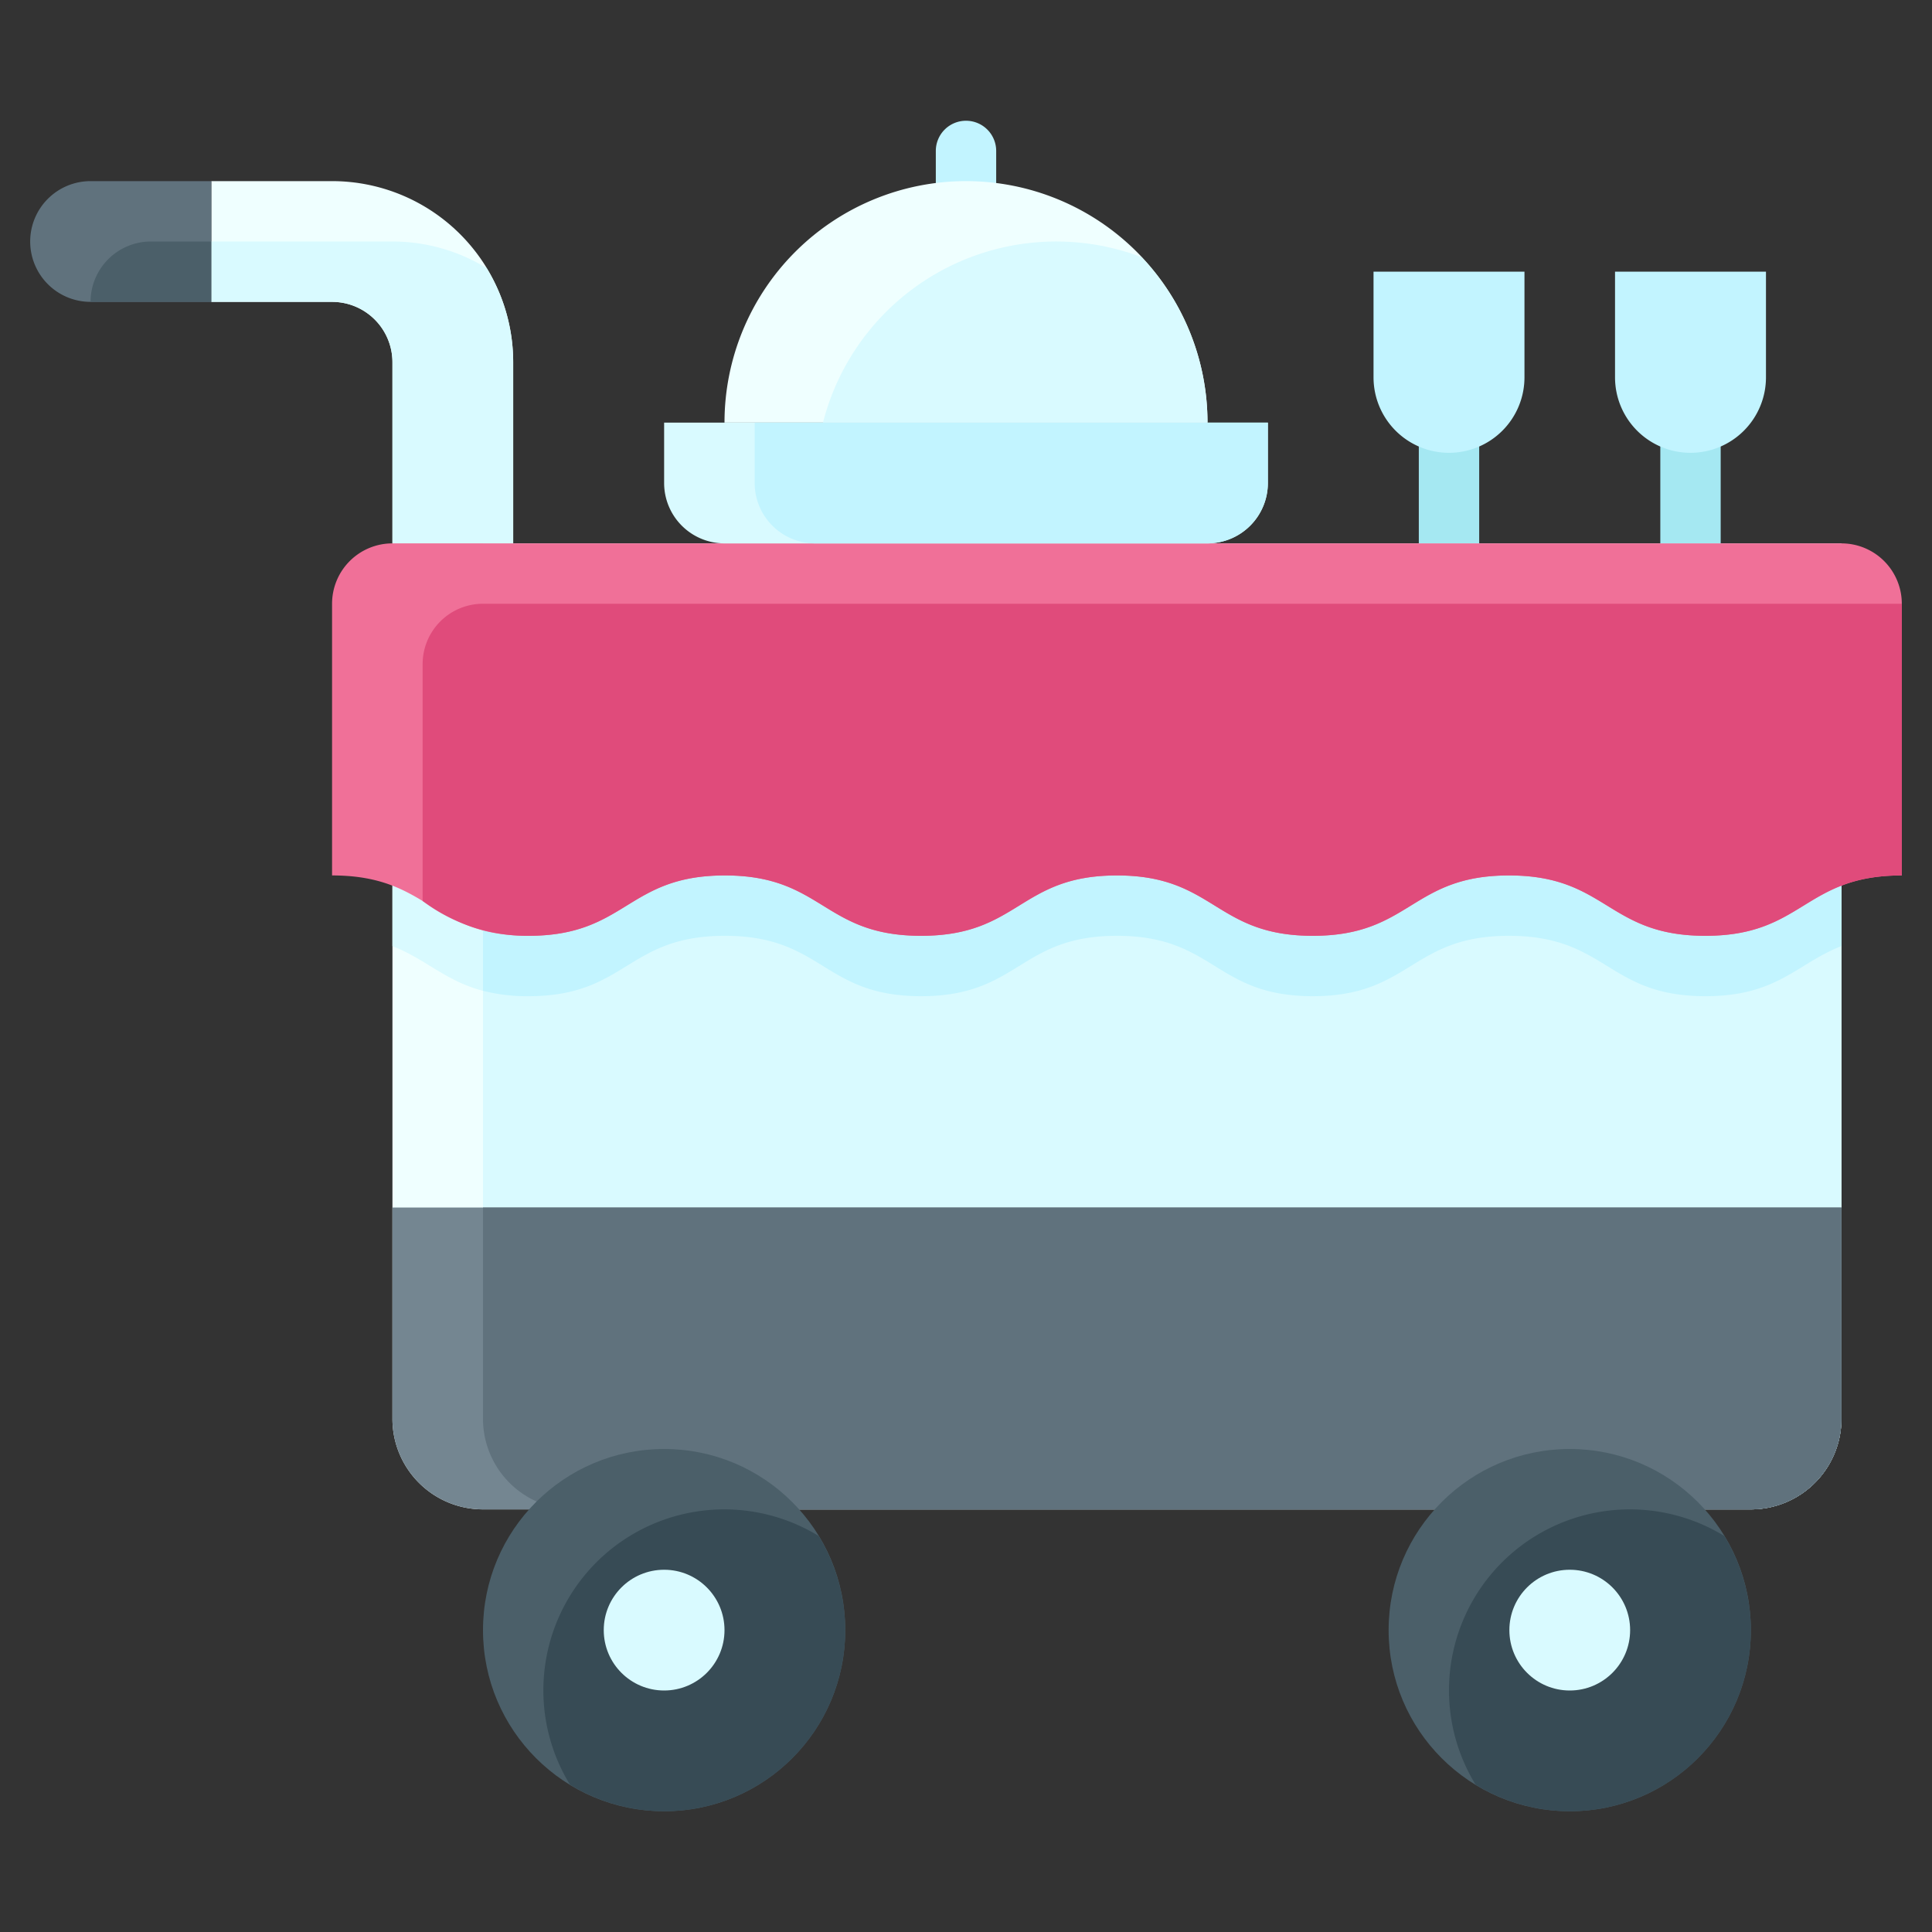
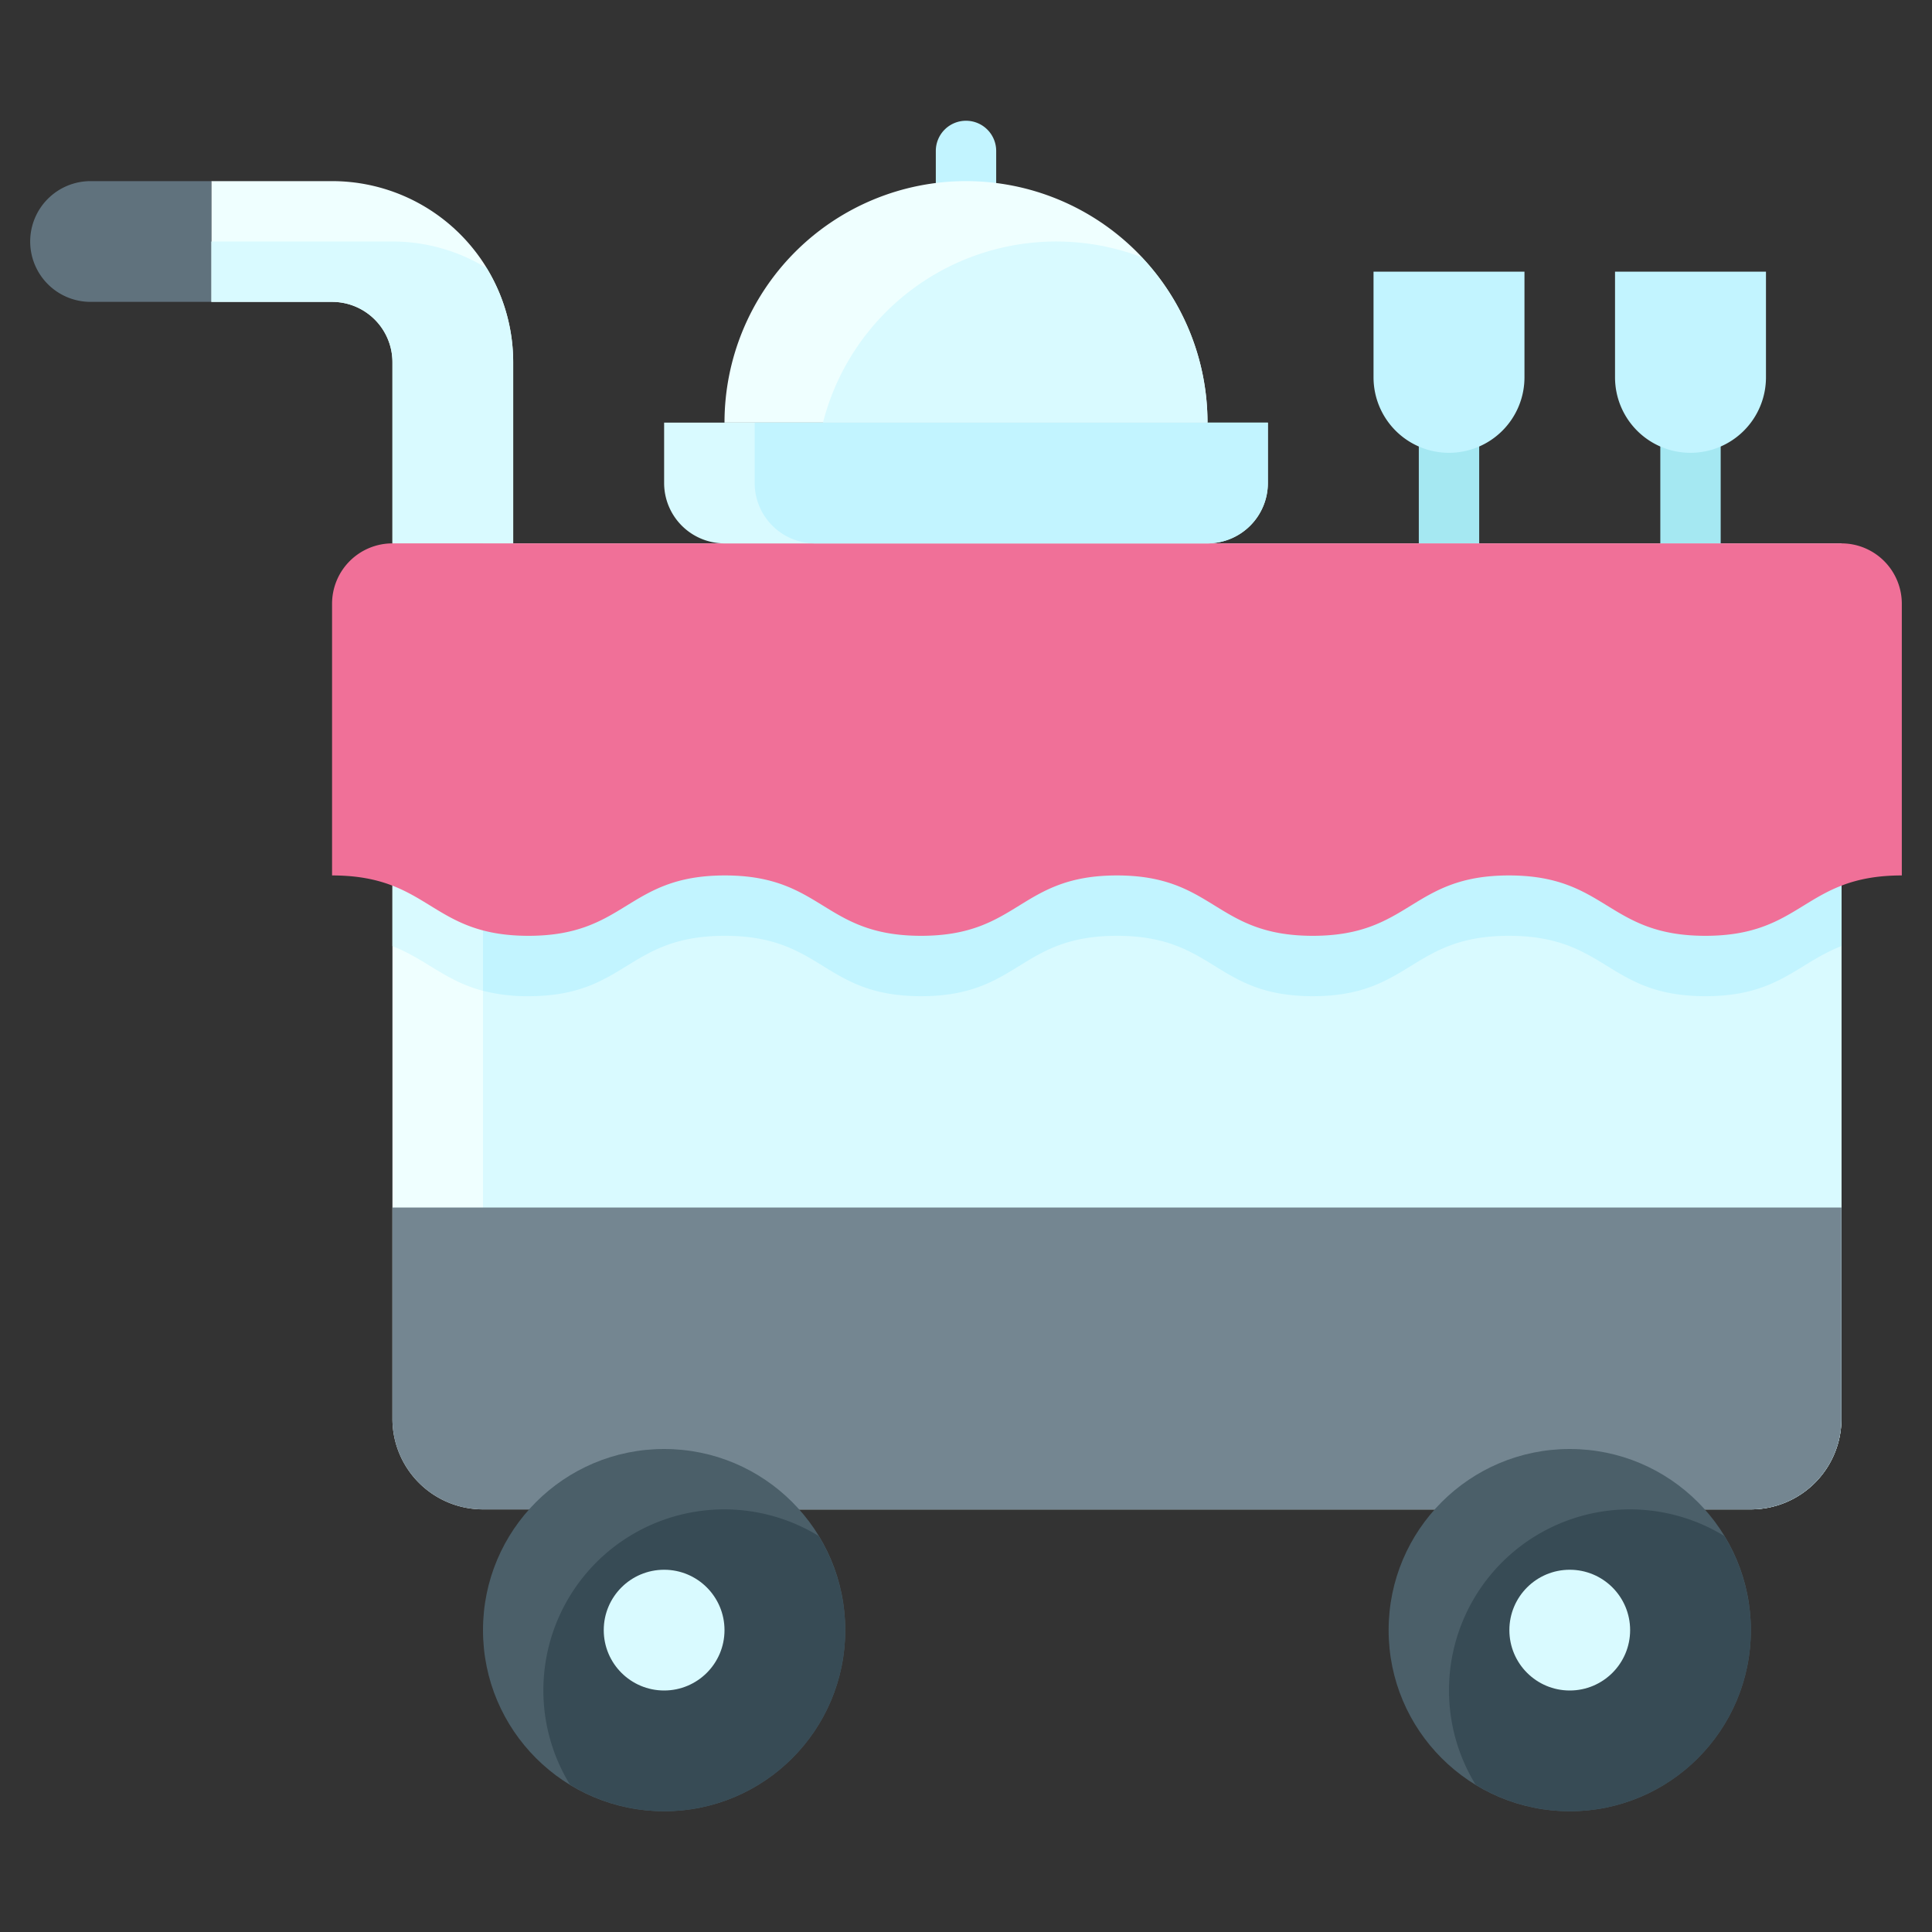
<svg xmlns="http://www.w3.org/2000/svg" id="Flat" height="512" viewBox="0 0 64 64" width="512">
  <rect x="0" y="0" width="64" height="64" fill="#333333" stroke="none" />
  <path d="m48 13a1 1 0 0 0 -1 1v4a1 1 0 0 0 2 0v-4a1 1 0 0 0 -1-1z" fill="#a5e8f2" />
  <path d="m56 13a1 1 0 0 0 -1 1v4a1 1 0 0 0 2 0v-4a1 1 0 0 0 -1-1z" fill="#a5e8f2" />
  <path d="m32 4a1 1 0 0 0 -1 1v2a1 1 0 0 0 2 0v-2a1 1 0 0 0 -1-1z" fill="#c2f4ff" />
  <path d="m24 14a8 8 0 0 1 16 0z" fill="#efffff" />
  <path d="m27.262 14h12.738a7.966 7.966 0 0 0 -2.182-5.48 7.972 7.972 0 0 0 -10.556 5.48z" fill="#d9faff" />
  <path d="m7 6v4h4a2 2 0 0 1 2 2v6h4v-6a6 6 0 0 0 -6-6z" fill="#efffff" />
  <path d="m13 18h48a0 0 0 0 1 0 0v29a3 3 0 0 1 -3 3h-42a3 3 0 0 1 -3-3v-29a0 0 0 0 1 0 0z" fill="#efffff" />
  <path d="m61 47v-29h-45v29a3 3 0 0 0 3 3h39a3 3 0 0 0 3-3z" fill="#d9faff" />
  <path d="m17.506 33c3.253 0 3.253-2 6.506-2s3.25 2 6.5 2 3.249-2 6.488-2 3.242 2 6.487 2 3.251-2 6.5-2 3.253 2 6.506 2c2.4 0 3.033-1.088 4.506-1.659v-11.341h-47.999v11.341c1.473.571 2.1 1.659 4.506 1.659z" fill="#d9faff" />
  <path d="m61 20h-45v12.821a5.861 5.861 0 0 0 1.506.179c3.253 0 3.253-2 6.506-2s3.25 2 6.5 2 3.249-2 6.488-2 3.242 2 6.487 2 3.251-2 6.5-2 3.253 2 6.506 2c2.4 0 3.033-1.088 4.506-1.659z" fill="#c2f4ff" />
  <path d="m13 40h48a0 0 0 0 1 0 0v7a3 3 0 0 1 -3 3h-42a3 3 0 0 1 -3-3v-7a0 0 0 0 1 0 0z" fill="#748691" />
-   <path d="m61 47v-7h-45v7a3 3 0 0 0 3 3h39a3 3 0 0 0 3-3z" fill="#60727d" />
  <circle cx="22" cy="54" fill="#4b5f69" r="6" />
  <path d="m18 56a5.968 5.968 0 0 0 .881 3.119 5.992 5.992 0 0 0 8.238-8.238 5.992 5.992 0 0 0 -9.119 5.119z" fill="#374b55" />
  <path d="m3 6h4a0 0 0 0 1 0 0v4a0 0 0 0 1 0 0h-4a2 2 0 0 1 -2-2 2 2 0 0 1 2-2z" fill="#60727d" />
  <path d="m7 8v2h4a2 2 0 0 1 2 2v6h4v-6a5.968 5.968 0 0 0 -.881-3.119 5.968 5.968 0 0 0 -3.119-.881z" fill="#d9faff" />
-   <path d="m7 8h-2a2 2 0 0 0 -2 2h4z" fill="#4b5f69" />
  <path d="m61 18h-48a2 2 0 0 0 -2 2v9c3.253 0 3.253 2 6.506 2s3.253-2 6.506-2 3.25 2 6.5 2 3.249-2 6.488-2 3.242 2 6.487 2 3.251-2 6.5-2 3.253 2 6.506 2 3.254-2 6.507-2v-9a2 2 0 0 0 -2-2z" fill="#f07098" />
-   <path d="m14 22v7.846a5.754 5.754 0 0 0 3.506 1.154c3.253 0 3.253-2 6.506-2s3.25 2 6.5 2 3.249-2 6.488-2 3.242 2 6.487 2 3.251-2 6.5-2 3.253 2 6.506 2 3.254-2 6.507-2v-9h-47a2 2 0 0 0 -2 2z" fill="#e04b7b" />
  <circle cx="22" cy="54" fill="#d9faff" r="2" />
  <path d="m22 14h20a0 0 0 0 1 0 0v2a2 2 0 0 1 -2 2h-16a2 2 0 0 1 -2-2v-2a0 0 0 0 1 0 0z" fill="#d9faff" />
  <g fill="#c2f4ff">
    <path d="m42 16v-2h-17v2a2 2 0 0 0 2 2h13a2 2 0 0 0 2-2z" />
    <path d="m45.5 9h5a0 0 0 0 1 0 0v3.5a2.5 2.5 0 0 1 -2.5 2.5 2.5 2.5 0 0 1 -2.5-2.5v-3.5a0 0 0 0 1 0 0z" />
    <path d="m53.5 9h5a0 0 0 0 1 0 0v3.5a2.5 2.5 0 0 1 -2.5 2.5 2.5 2.5 0 0 1 -2.5-2.5v-3.5a0 0 0 0 1 0 0z" />
  </g>
  <circle cx="52" cy="54" fill="#4b5f69" r="6" />
  <path d="m48 56a5.968 5.968 0 0 0 .881 3.119 5.992 5.992 0 0 0 8.238-8.238 5.992 5.992 0 0 0 -9.119 5.119z" fill="#374b55" />
  <circle cx="52" cy="54" fill="#d9faff" r="2" />
</svg>